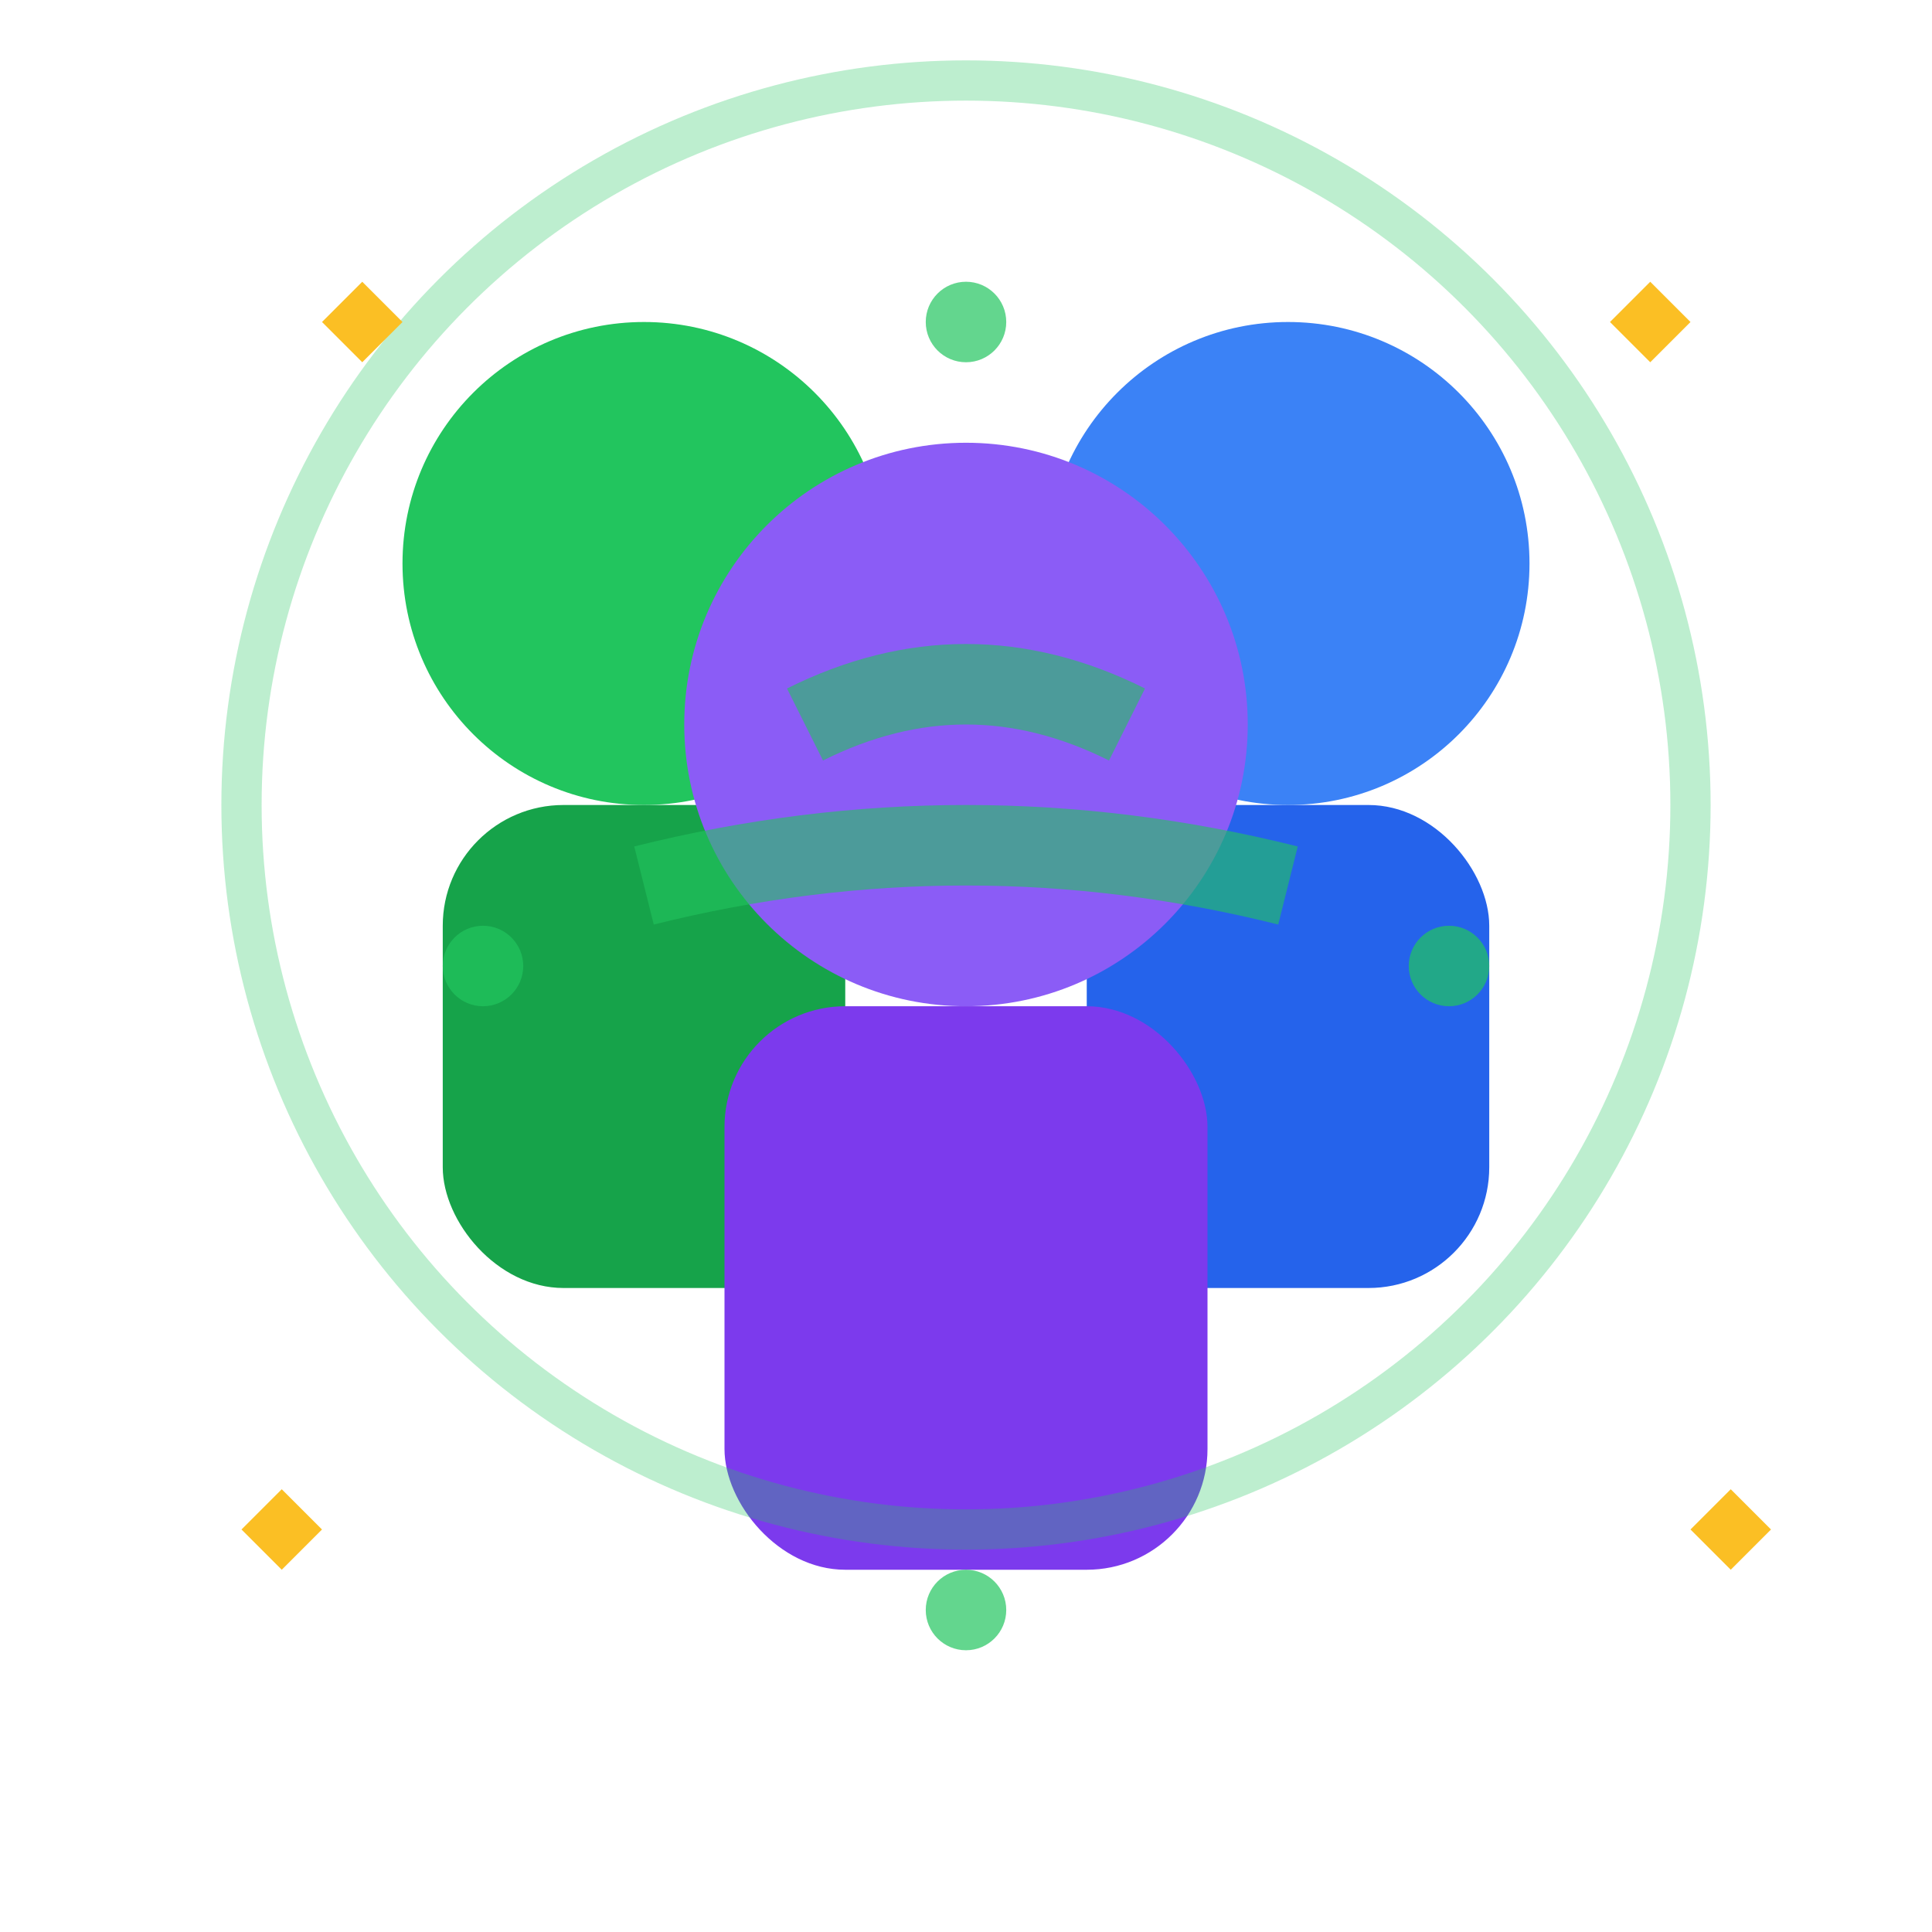
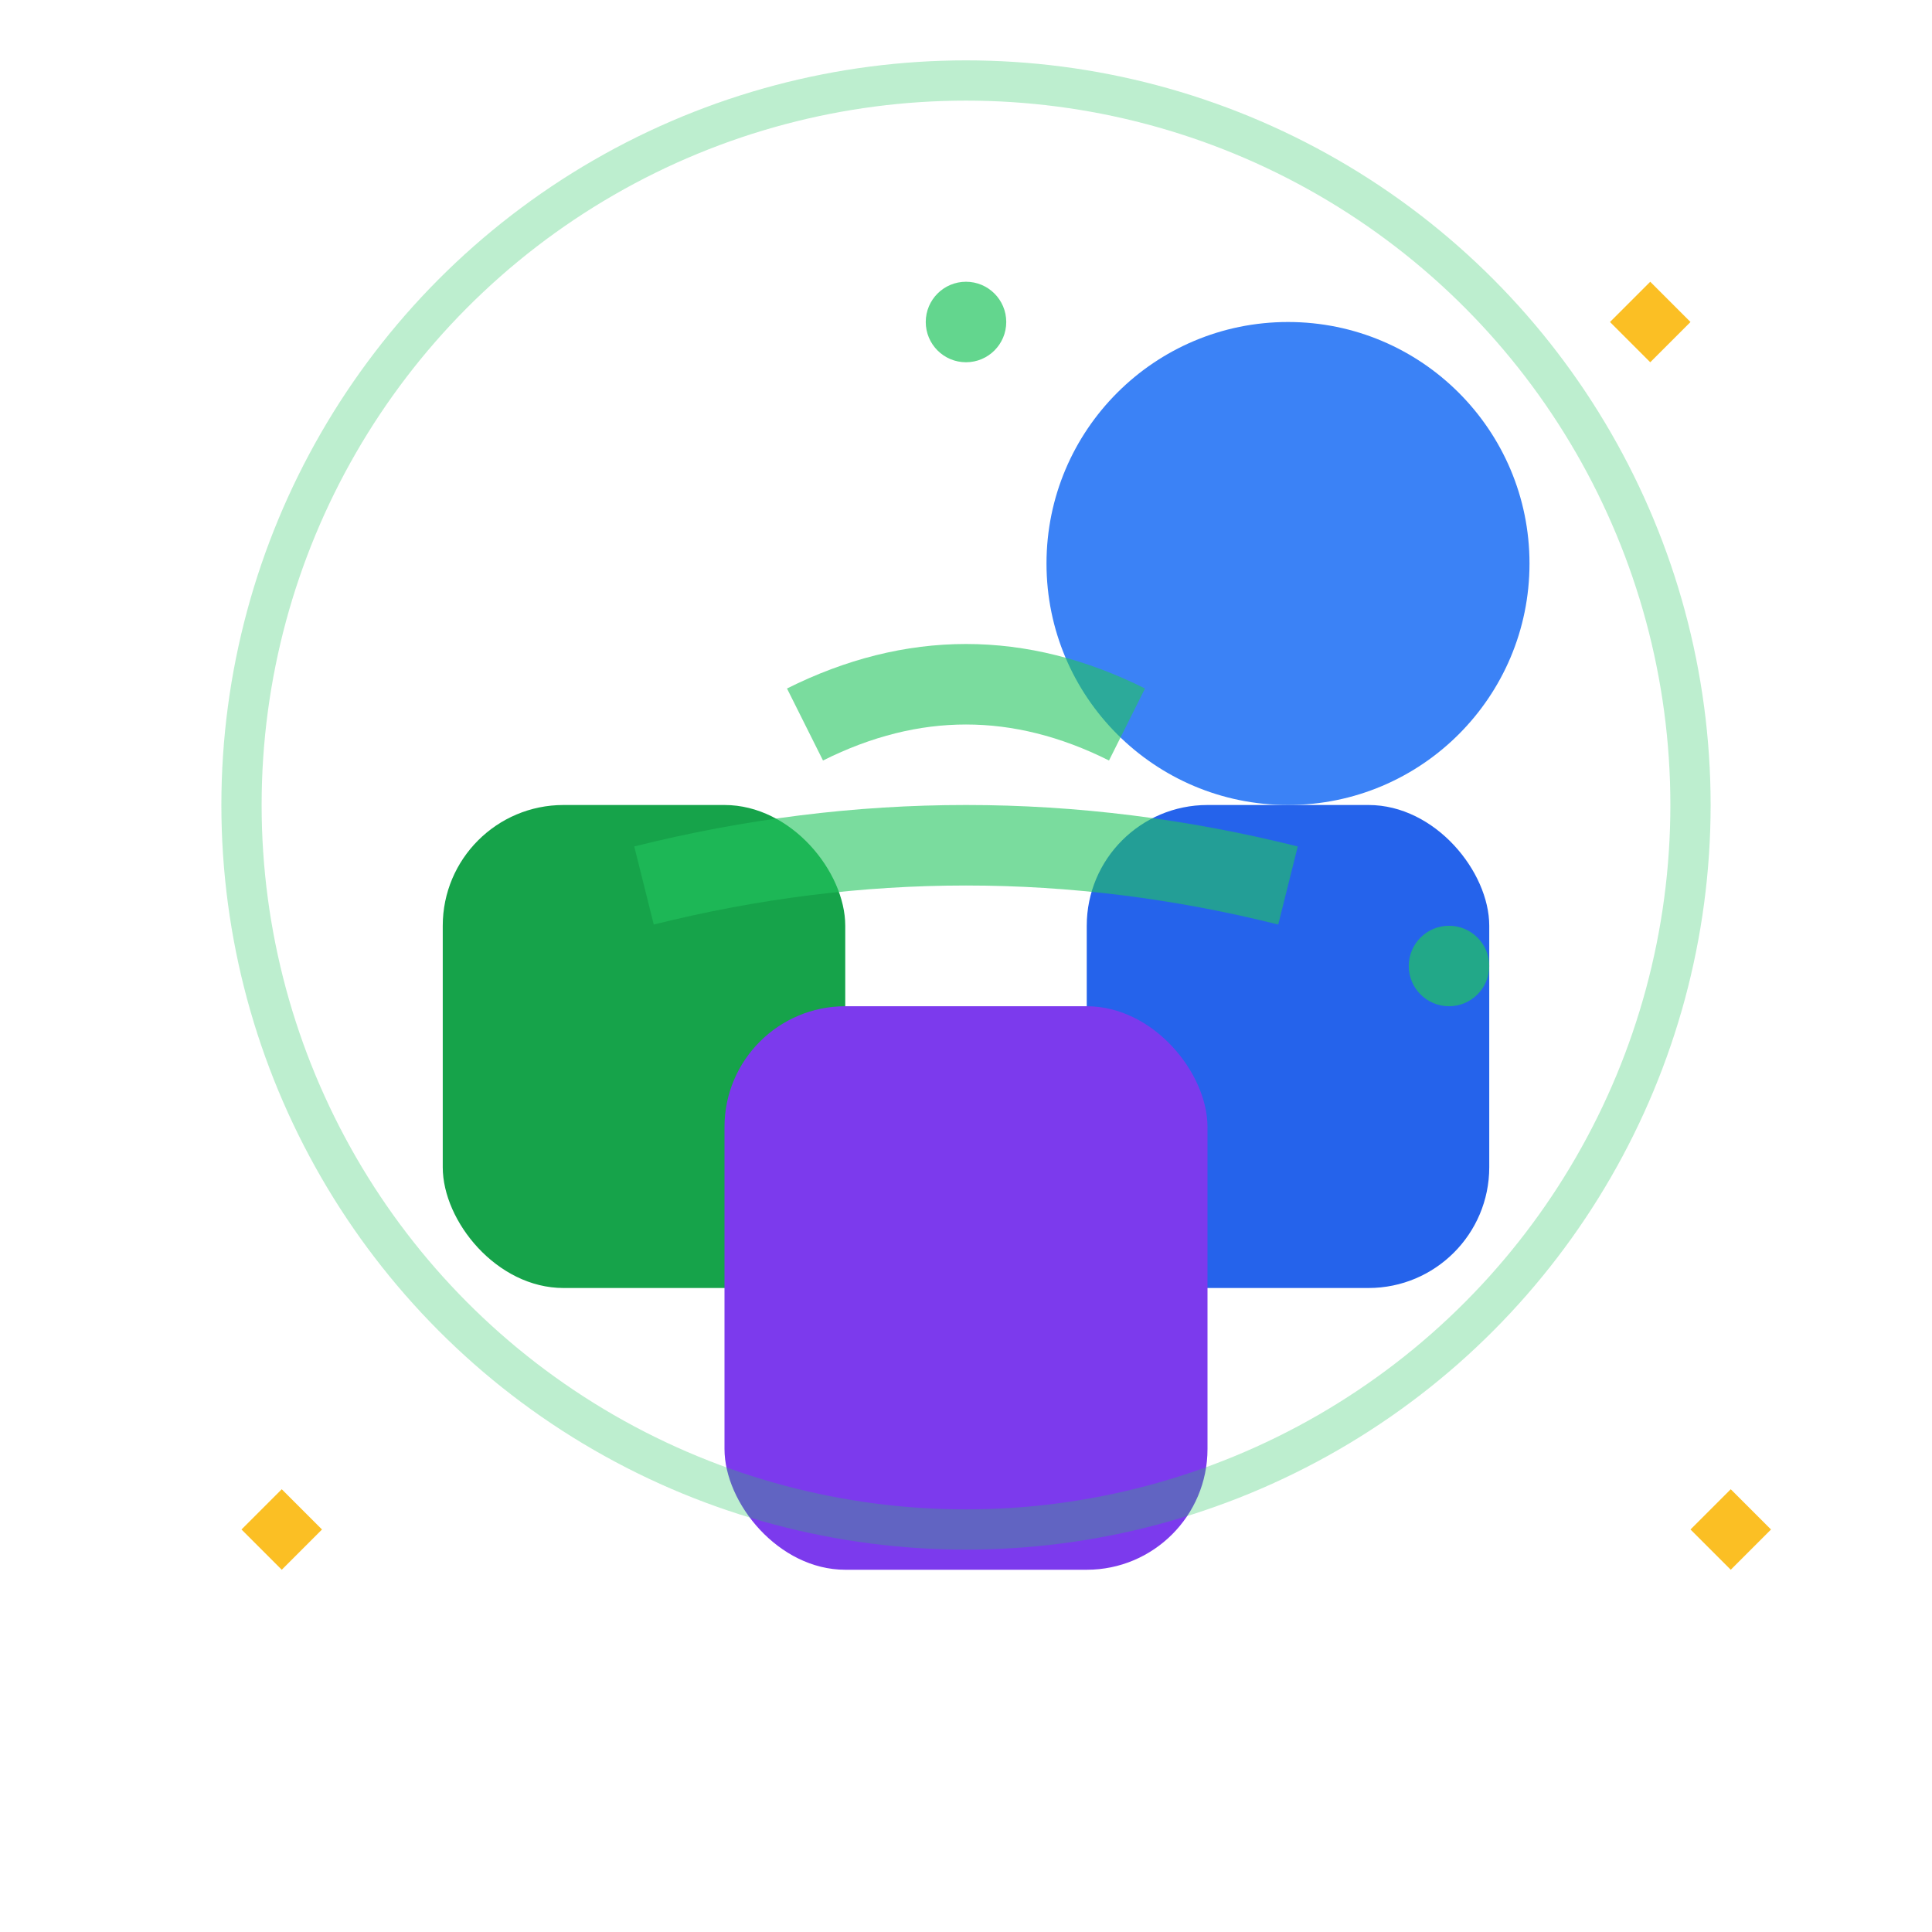
<svg xmlns="http://www.w3.org/2000/svg" width="48" height="48" viewBox="0 0 48 48" fill="none">
-   <circle cx="16" cy="14" r="6" fill="#22c55e" />
  <rect x="11" y="20" width="10" height="12" fill="#16a34a" rx="3" />
  <circle cx="32" cy="14" r="6" fill="#3b82f6" />
  <rect x="27" y="20" width="10" height="12" fill="#2563eb" rx="3" />
-   <circle cx="24" cy="18" r="7" fill="#8b5cf6" />
  <rect x="18" y="25" width="12" height="14" fill="#7c3aed" rx="3" />
  <path d="M20 18 Q24 16 28 18" stroke="#22c55e" stroke-width="2" fill="none" opacity="0.6" />
  <path d="M16 22 Q24 20 32 22" stroke="#22c55e" stroke-width="2" fill="none" opacity="0.6" />
  <circle cx="24" cy="20" r="18" stroke="#22c55e" stroke-width="1" fill="none" opacity="0.3" />
-   <path d="M8 8l1-1 1 1-1 1-1-1z" fill="#fbbf24" />
  <path d="M40 8l1-1 1 1-1 1-1-1z" fill="#fbbf24" />
  <path d="M6 38l1-1 1 1-1 1-1-1z" fill="#fbbf24" />
  <path d="M42 38l1-1 1 1-1 1-1-1z" fill="#fbbf24" />
-   <circle cx="12" cy="24" r="1" fill="#22c55e" opacity="0.7" />
  <circle cx="36" cy="24" r="1" fill="#22c55e" opacity="0.7" />
  <circle cx="24" cy="8" r="1" fill="#22c55e" opacity="0.7" />
-   <circle cx="24" cy="40" r="1" fill="#22c55e" opacity="0.7" />
</svg>